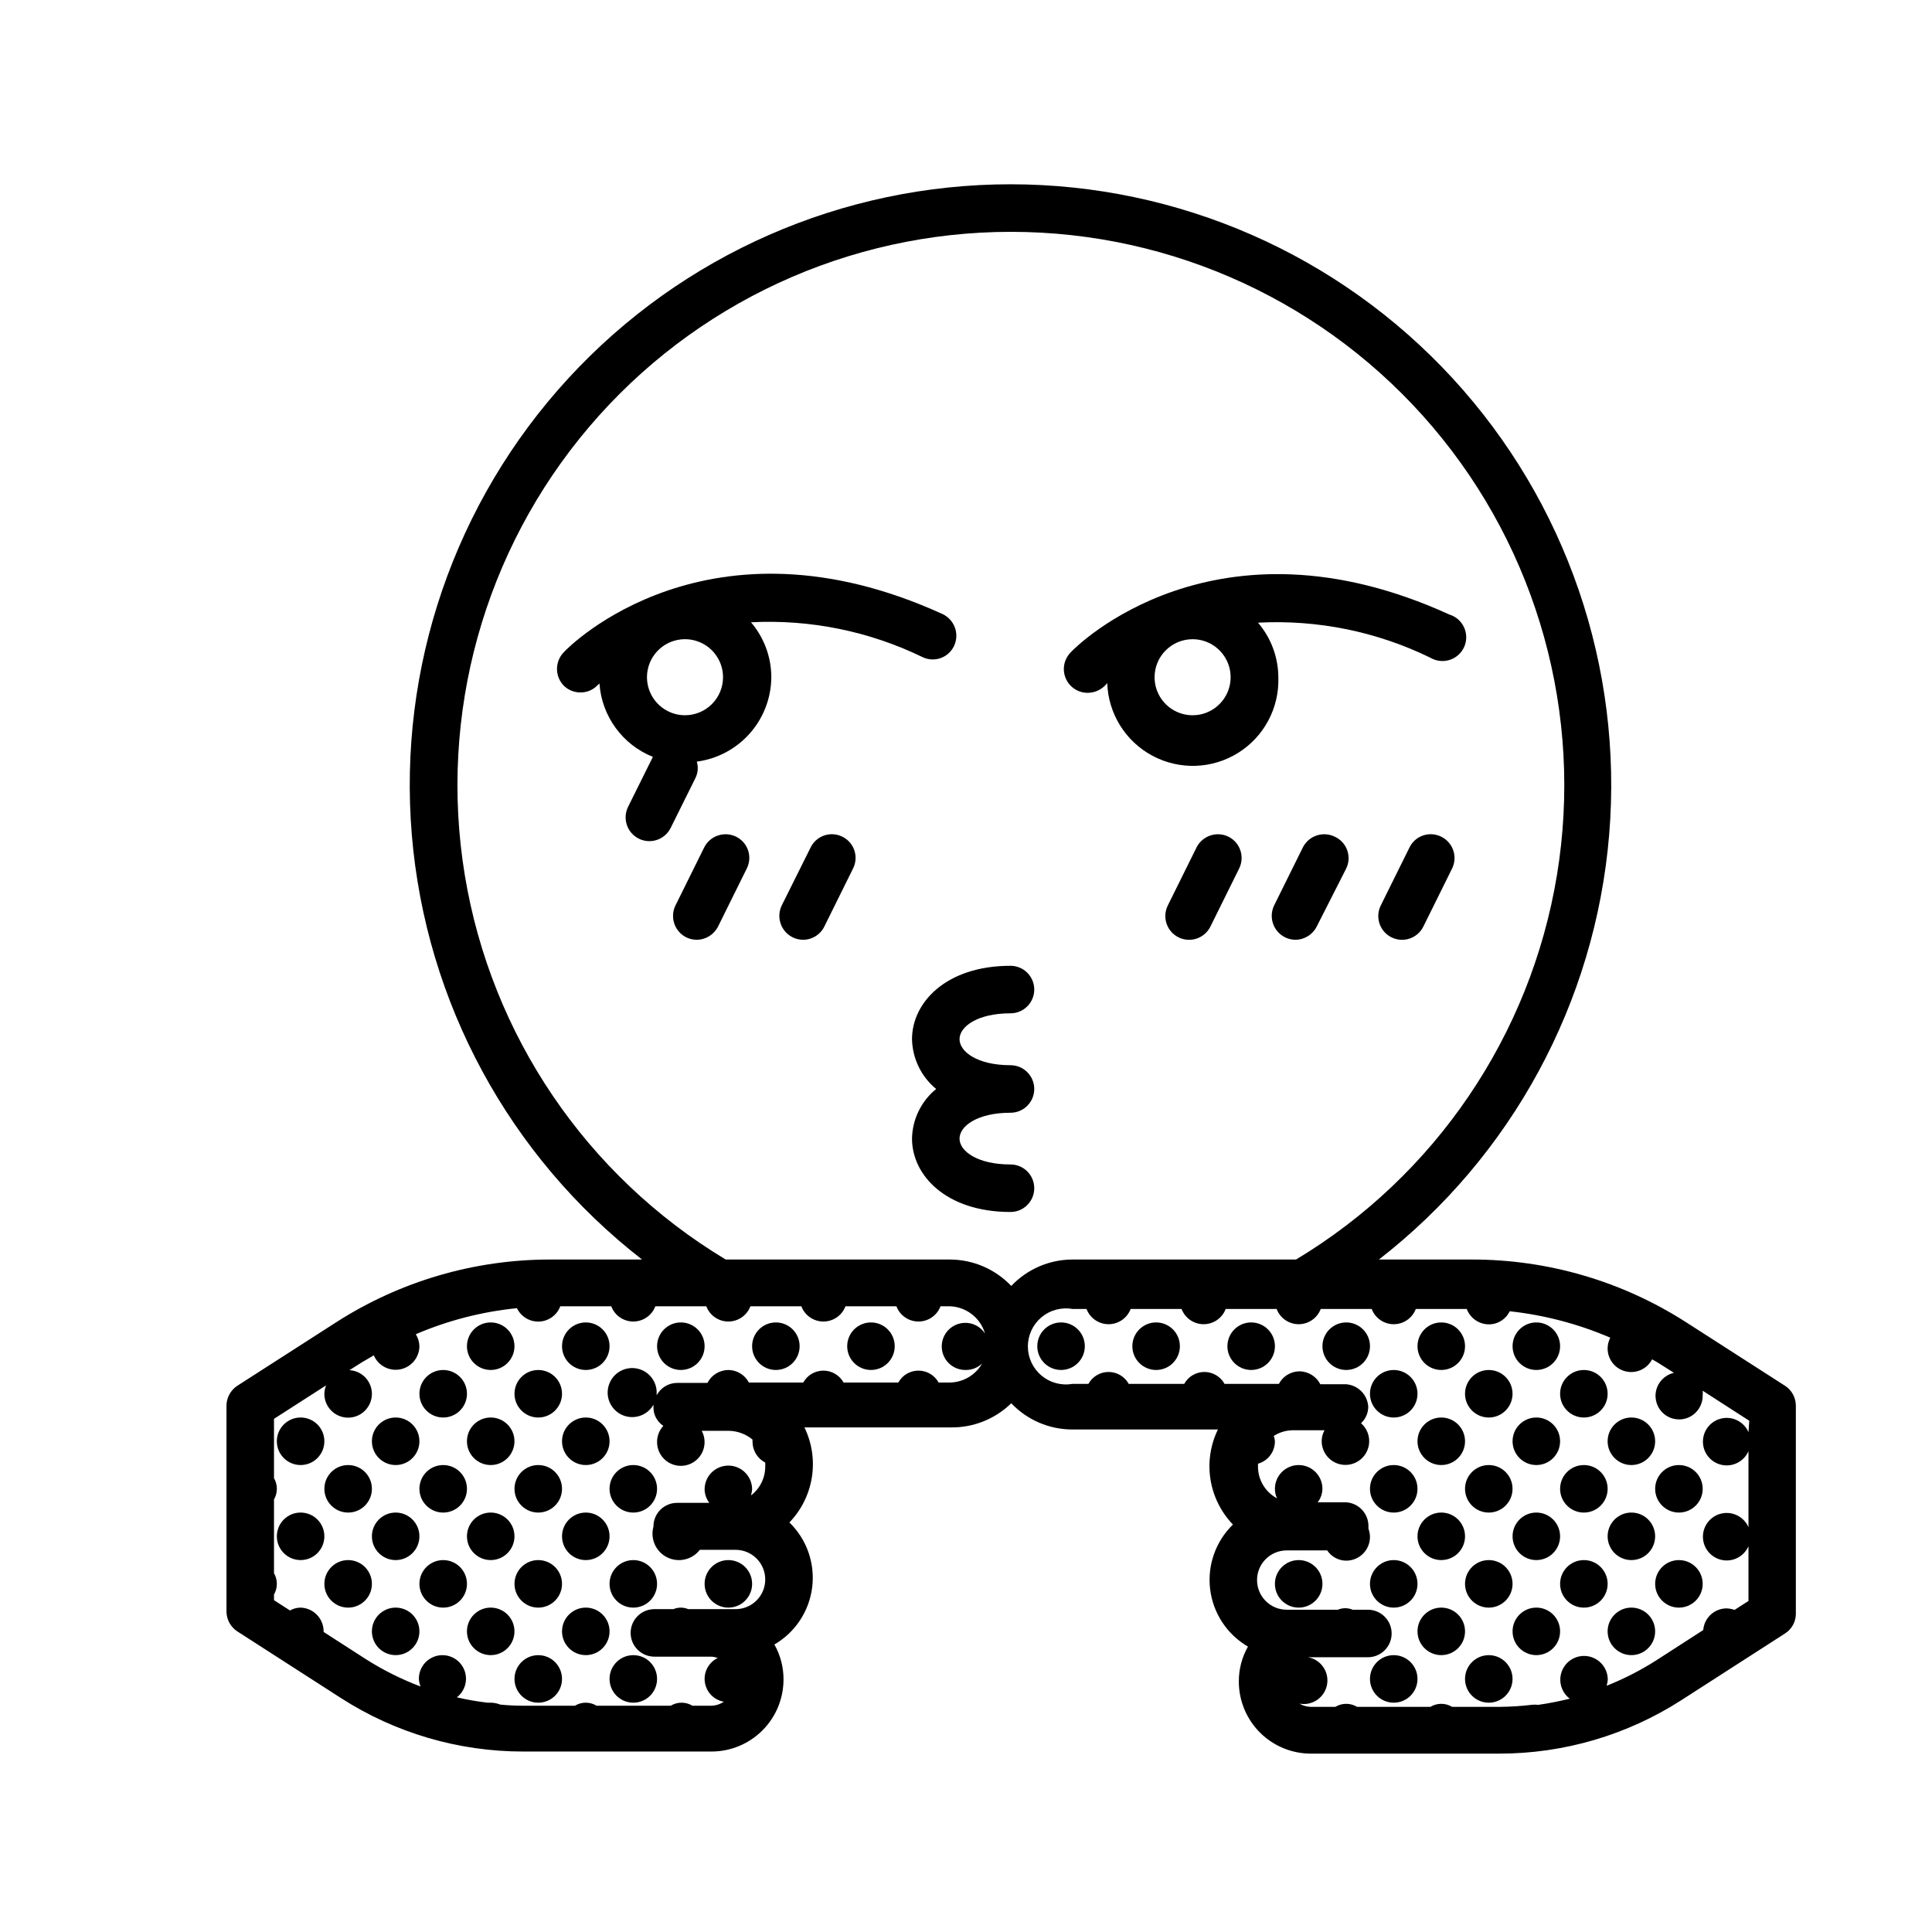
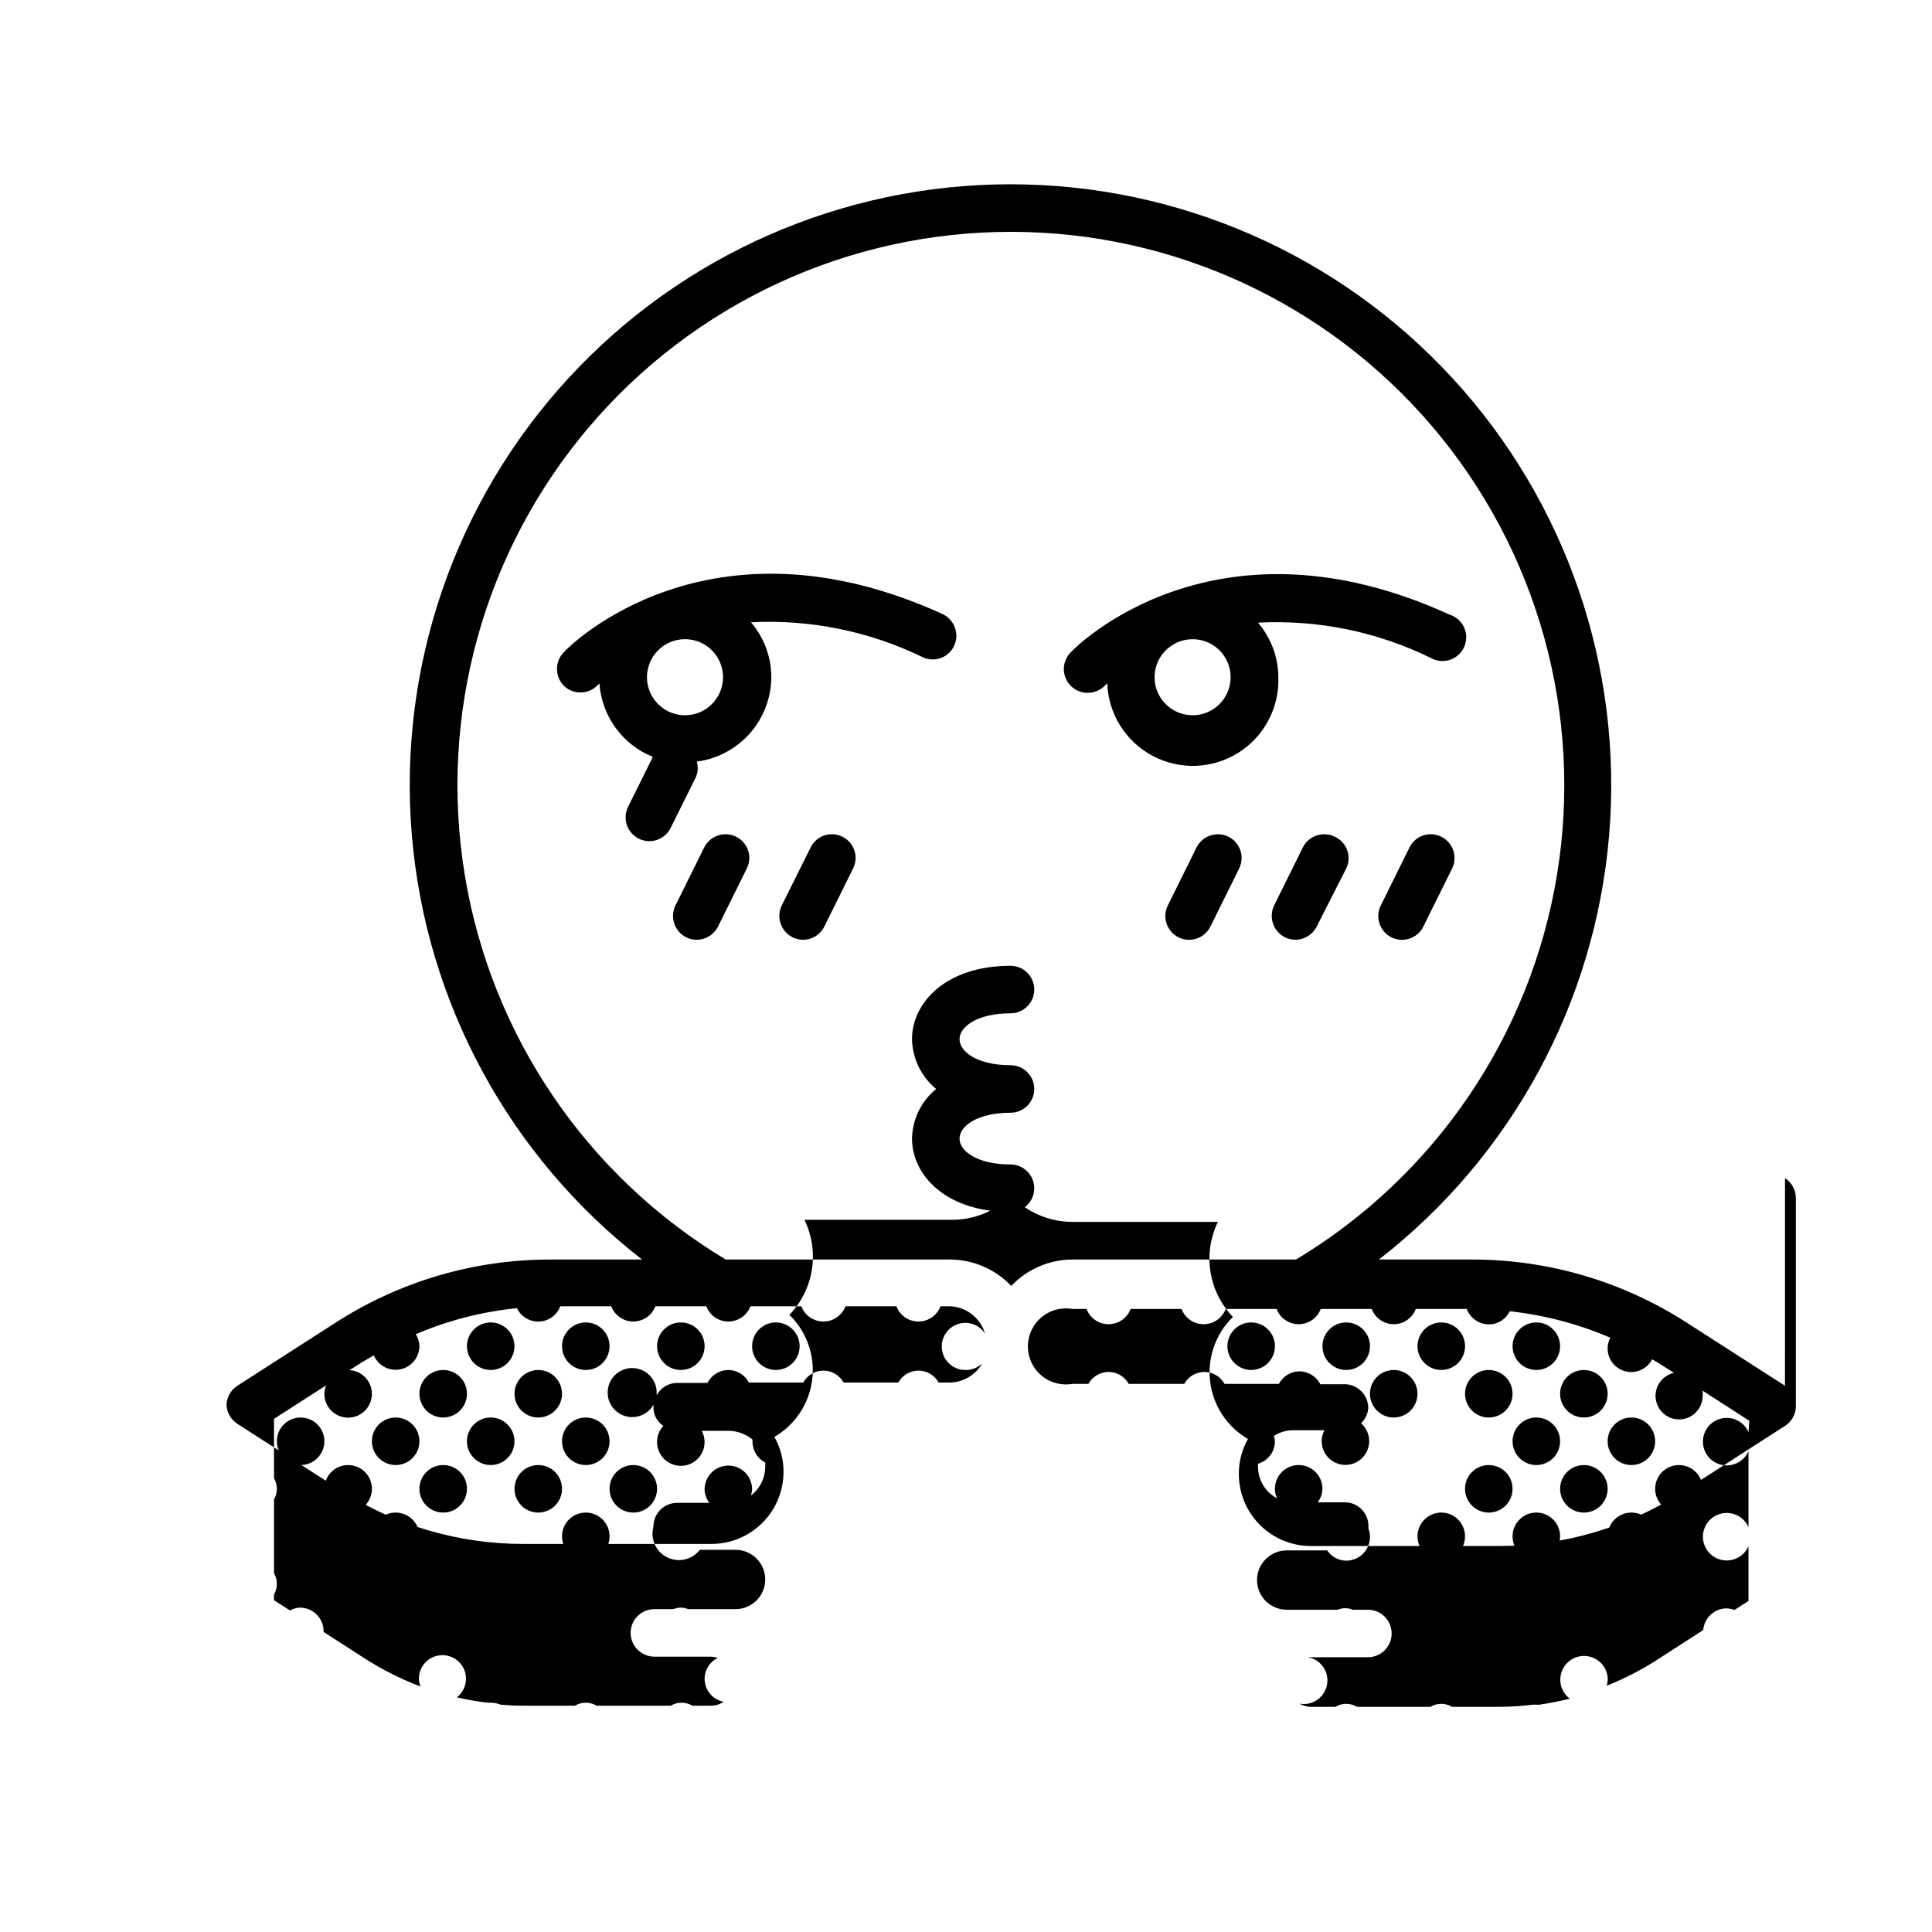
<svg xmlns="http://www.w3.org/2000/svg" fill="#000000" width="800px" height="800px" version="1.1" viewBox="144 144 512 512">
  <g>
    <path d="m436.93 325.59 0.504-0.555h-0.004c0.273 8.102 4.844 15.441 11.992 19.258 7.148 3.816 15.793 3.527 22.672-0.758 6.879-4.281 10.949-11.91 10.68-20.012-0.016-5.324-1.926-10.465-5.391-14.508 15.758-0.832 31.465 2.356 45.645 9.27 1.551 0.93 3.426 1.148 5.148 0.598 1.723-0.547 3.125-1.809 3.856-3.461 0.727-1.652 0.711-3.539-0.047-5.18s-2.188-2.879-3.918-3.394c-62.02-28.312-98.797 8.312-100.36 10.078-1.762 1.816-2.262 4.512-1.273 6.844 0.988 2.328 3.277 3.84 5.809 3.836 1.77-0.004 3.465-0.734 4.688-2.016zm23.125-12.191h-0.004c4.078 0 7.75 2.453 9.312 6.219 1.559 3.766 0.695 8.102-2.188 10.98-2.879 2.883-7.215 3.746-10.98 2.184-3.766-1.559-6.219-5.231-6.219-9.309 0-5.562 4.512-10.074 10.074-10.074z" />
    <path d="m388.56 318.18c1.508 0.699 3.234 0.77 4.797 0.191 1.559-0.574 2.824-1.75 3.516-3.266 1.434-3.156 0.062-6.883-3.074-8.363-62.02-28.312-98.797 8.312-100.36 10.078-2.438 2.473-2.438 6.445 0 8.918 1.184 1.156 2.781 1.789 4.434 1.762 1.672 0.012 3.273-0.66 4.434-1.863l0.555-0.504c0.293 4.246 1.777 8.32 4.281 11.762 2.504 3.438 5.926 6.102 9.875 7.684l-6.551 13.199h0.004c-0.758 1.5-0.883 3.238-0.352 4.828 0.531 1.594 1.676 2.906 3.176 3.652 1.504 0.746 3.242 0.859 4.832 0.316 1.586-0.543 2.894-1.695 3.629-3.203l6.551-13.199h-0.004c0.668-1.348 0.793-2.894 0.355-4.332 5.445-0.719 10.445-3.387 14.078-7.508 3.629-4.121 5.644-9.418 5.672-14.914-0.02-5.32-1.93-10.465-5.391-14.508 15.719-0.809 31.391 2.379 45.543 9.27zm-63.027 15.367c-4.074 0-7.75-2.457-9.309-6.223-1.559-3.762-0.699-8.098 2.184-10.98 2.883-2.879 7.215-3.742 10.98-2.184s6.223 5.234 6.223 9.309c0 2.672-1.062 5.238-2.953 7.125-1.891 1.891-4.453 2.953-7.125 2.953z" />
    <path d="m411.79 412.54c3.477 0 6.297-2.82 6.297-6.297 0-3.477-2.82-6.297-6.297-6.297-17.129 0-26.098 9.773-26.098 19.445 0.105 5.121 2.441 9.941 6.398 13.199-3.965 3.231-6.305 8.039-6.398 13.152 0 9.672 8.969 19.445 26.098 19.445 3.477 0 6.297-2.82 6.297-6.297 0-3.481-2.82-6.297-6.297-6.297-8.766 0-13.504-3.527-13.504-6.852 0-3.324 4.734-6.852 13.504-6.852 3.477 0 6.297-2.82 6.297-6.301 0-3.477-2.82-6.297-6.297-6.297-8.766 0-13.504-3.578-13.504-6.902s4.734-6.852 13.504-6.852z" />
    <path d="m339.09 365.74c-3.121-1.535-6.891-0.277-8.465 2.824l-7.609 15.367v-0.004c-1.535 3.121-0.277 6.891 2.82 8.465 0.879 0.438 1.844 0.66 2.824 0.656 2.394-0.016 4.578-1.383 5.641-3.527l7.609-15.367c0.75-1.488 0.871-3.215 0.344-4.793-0.531-1.582-1.672-2.883-3.164-3.621z" />
    <path d="m367.25 365.74c-1.488-0.746-3.215-0.871-4.793-0.34-1.582 0.527-2.883 1.668-3.621 3.164l-7.656 15.367v-0.004c-1.527 3.133-0.246 6.91 2.871 8.465 0.859 0.43 1.809 0.656 2.769 0.656 2.402 0.008 4.598-1.363 5.644-3.527l7.609-15.367h-0.004c0.75-1.488 0.875-3.215 0.344-4.793-0.527-1.582-1.668-2.883-3.164-3.621z" />
    <path d="m469.57 365.74c-3.117-1.535-6.891-0.277-8.465 2.824l-7.609 15.367 0.004-0.004c-0.758 1.5-0.883 3.238-0.352 4.828 0.531 1.594 1.676 2.906 3.18 3.652 1.5 0.742 3.238 0.859 4.828 0.316 1.586-0.543 2.894-1.695 3.629-3.203l7.609-15.367h-0.004c1.531-3.102 0.273-6.859-2.82-8.414z" />
    <path d="m497.74 365.74c-3.117-1.535-6.891-0.277-8.465 2.824l-7.609 15.367 0.004-0.004c-1.531 3.133-0.246 6.91 2.871 8.465 0.859 0.43 1.809 0.656 2.769 0.656 2.394-0.016 4.578-1.383 5.644-3.527l7.809-15.367c0.734-1.512 0.828-3.258 0.258-4.844-0.566-1.582-1.75-2.871-3.281-3.57z" />
    <path d="m525.95 365.74c-1.488-0.746-3.215-0.871-4.793-0.34-1.582 0.527-2.883 1.668-3.617 3.164l-7.609 15.367v-0.004c-0.754 1.5-0.883 3.238-0.352 4.828 0.531 1.594 1.676 2.906 3.18 3.652 1.504 0.742 3.242 0.859 4.828 0.316 1.59-0.543 2.894-1.695 3.629-3.203l7.609-15.367c1.523-3.117 0.238-6.879-2.875-8.414z" />
    <path d="m381.11 500.76c0 3.477-2.82 6.297-6.297 6.297-3.481 0-6.297-2.82-6.297-6.297 0-3.481 2.816-6.301 6.297-6.301 3.477 0 6.297 2.82 6.297 6.301" />
    <path d="m355.91 500.76c0 3.477-2.82 6.297-6.297 6.297-3.477 0-6.297-2.82-6.297-6.297 0-3.481 2.82-6.301 6.297-6.301 3.477 0 6.297 2.82 6.297 6.301" />
-     <path d="m343.32 563.74c0 3.477-2.82 6.297-6.297 6.297-3.481 0-6.297-2.82-6.297-6.297 0-3.481 2.816-6.301 6.297-6.301 3.477 0 6.297 2.82 6.297 6.301" />
    <path d="m305.54 500.76c0 3.477-2.82 6.297-6.297 6.297-3.481 0-6.301-2.82-6.301-6.297 0-3.481 2.82-6.301 6.301-6.301 3.477 0 6.297 2.82 6.297 6.301" />
    <path d="m305.54 525.95c0 3.481-2.82 6.301-6.297 6.301-3.481 0-6.301-2.82-6.301-6.301 0-3.477 2.82-6.297 6.301-6.297 3.477 0 6.297 2.82 6.297 6.297" />
    <path d="m330.73 500.76c0 3.477-2.82 6.297-6.301 6.297-3.477 0-6.297-2.82-6.297-6.297 0-3.481 2.82-6.301 6.297-6.301 3.481 0 6.301 2.82 6.301 6.301" />
    <path d="m318.13 538.55c0 3.477-2.82 6.297-6.297 6.297-3.477 0-6.297-2.82-6.297-6.297 0-3.481 2.82-6.297 6.297-6.297 3.477 0 6.297 2.816 6.297 6.297" />
    <path d="m305.54 551.14c0 3.481-2.82 6.297-6.297 6.297-3.481 0-6.301-2.816-6.301-6.297 0-3.477 2.82-6.297 6.301-6.297 3.477 0 6.297 2.82 6.297 6.297" />
    <path d="m318.13 563.74c0 3.477-2.82 6.297-6.297 6.297-3.477 0-6.297-2.82-6.297-6.297 0-3.481 2.82-6.301 6.297-6.301 3.477 0 6.297 2.82 6.297 6.301" />
    <path d="m305.54 576.33c0 3.477-2.82 6.297-6.297 6.297-3.481 0-6.301-2.82-6.301-6.297 0-3.477 2.82-6.297 6.301-6.297 3.477 0 6.297 2.82 6.297 6.297" />
    <path d="m318.13 588.93c0 3.481-2.82 6.301-6.297 6.301-3.477 0-6.297-2.82-6.297-6.301 0-3.477 2.82-6.297 6.297-6.297 3.477 0 6.297 2.82 6.297 6.297" />
    <path d="m292.94 513.36c0 3.477-2.816 6.297-6.297 6.297-3.477 0-6.297-2.82-6.297-6.297 0-3.477 2.82-6.297 6.297-6.297 3.481 0 6.297 2.82 6.297 6.297" />
    <path d="m280.34 525.95c0 3.481-2.82 6.301-6.297 6.301-3.481 0-6.297-2.82-6.297-6.301 0-3.477 2.816-6.297 6.297-6.297 3.477 0 6.297 2.82 6.297 6.297" />
    <path d="m292.94 538.55c0 3.477-2.816 6.297-6.297 6.297-3.477 0-6.297-2.82-6.297-6.297 0-3.481 2.82-6.297 6.297-6.297 3.481 0 6.297 2.816 6.297 6.297" />
-     <path d="m280.34 551.14c0 3.481-2.82 6.297-6.297 6.297-3.481 0-6.297-2.816-6.297-6.297 0-3.477 2.816-6.297 6.297-6.297 3.477 0 6.297 2.82 6.297 6.297" />
    <path d="m292.94 563.74c0 3.477-2.816 6.297-6.297 6.297-3.477 0-6.297-2.82-6.297-6.297 0-3.481 2.82-6.301 6.297-6.301 3.481 0 6.297 2.82 6.297 6.301" />
    <path d="m280.34 576.33c0 3.477-2.82 6.297-6.297 6.297-3.481 0-6.297-2.82-6.297-6.297 0-3.477 2.816-6.297 6.297-6.297 3.477 0 6.297 2.82 6.297 6.297" />
    <path d="m292.94 588.93c0 3.481-2.816 6.301-6.297 6.301-3.477 0-6.297-2.82-6.297-6.301 0-3.477 2.82-6.297 6.297-6.297 3.481 0 6.297 2.82 6.297 6.297" />
    <path d="m267.75 513.36c0 3.477-2.82 6.297-6.301 6.297-3.477 0-6.297-2.82-6.297-6.297 0-3.477 2.82-6.297 6.297-6.297 3.481 0 6.301 2.82 6.301 6.297" />
    <path d="m280.34 500.76c0 3.477-2.82 6.297-6.297 6.297-3.481 0-6.297-2.82-6.297-6.297 0-3.481 2.816-6.301 6.297-6.301 3.477 0 6.297 2.82 6.297 6.301" />
    <path d="m267.75 538.55c0 3.477-2.82 6.297-6.301 6.297-3.477 0-6.297-2.82-6.297-6.297 0-3.481 2.82-6.297 6.297-6.297 3.481 0 6.301 2.816 6.301 6.297" />
    <path d="m255.15 551.14c0 3.481-2.82 6.297-6.297 6.297-3.477 0-6.297-2.816-6.297-6.297 0-3.477 2.82-6.297 6.297-6.297 3.477 0 6.297 2.82 6.297 6.297" />
    <path d="m267.75 563.74c0 3.477-2.82 6.297-6.301 6.297-3.477 0-6.297-2.82-6.297-6.297 0-3.481 2.82-6.301 6.297-6.301 3.481 0 6.301 2.82 6.301 6.301" />
    <path d="m255.15 576.33c0 3.477-2.82 6.297-6.297 6.297-3.477 0-6.297-2.82-6.297-6.297 0-3.477 2.82-6.297 6.297-6.297 3.477 0 6.297 2.82 6.297 6.297" />
    <path d="m242.56 538.55c0 3.477-2.82 6.297-6.297 6.297-3.481 0-6.301-2.82-6.301-6.297 0-3.481 2.82-6.297 6.301-6.297 3.477 0 6.297 2.816 6.297 6.297" />
    <path d="m229.96 551.14c0 3.481-2.816 6.297-6.297 6.297-3.477 0-6.297-2.816-6.297-6.297 0-3.477 2.82-6.297 6.297-6.297 3.481 0 6.297 2.82 6.297 6.297" />
    <path d="m255.15 525.95c0 3.481-2.82 6.301-6.297 6.301-3.477 0-6.297-2.82-6.297-6.301 0-3.477 2.82-6.297 6.297-6.297 3.477 0 6.297 2.82 6.297 6.297" />
    <path d="m242.56 563.74c0 3.477-2.82 6.297-6.297 6.297-3.481 0-6.301-2.82-6.301-6.297 0-3.481 2.82-6.301 6.301-6.301 3.477 0 6.297 2.82 6.297 6.301" />
    <path d="m229.96 525.95c0 3.481-2.816 6.301-6.297 6.301-3.477 0-6.297-2.82-6.297-6.301 0-3.477 2.82-6.297 6.297-6.297 3.481 0 6.297 2.82 6.297 6.297" />
-     <path d="m617.04 511.24-26.199-16.828v0.004c-16.922-10.867-36.613-16.641-56.727-16.629h-24.688c35.172-27.309 57.301-68.102 61.012-112.48s-11.332-88.277-41.477-121.05c-30.148-32.773-72.645-51.422-117.17-51.422-44.531 0-87.027 18.648-117.17 51.422-30.148 32.773-45.191 76.676-41.48 121.05 3.715 44.375 25.84 85.168 61.012 112.48h-24.332c-20.113-0.012-39.805 5.762-56.73 16.629l-26.199 16.828v-0.004c-1.707 1.125-2.773 2.996-2.871 5.039v55.016c0.09 2.043 1.16 3.922 2.871 5.039l27.406 17.633h0.004c14.402 9.281 31.18 14.211 48.312 14.207h49.93c5.062 0 9.922-2.012 13.5-5.594 3.582-3.578 5.594-8.438 5.594-13.5 0.02-3.25-0.812-6.445-2.418-9.27 5.531-3.215 9.238-8.836 10.02-15.184 0.781-6.352-1.453-12.699-6.039-17.16 3.164-3.289 5.242-7.465 5.953-11.969 0.711-4.508 0.023-9.121-1.973-13.223h38.594-0.004c6.051 0.137 11.898-2.168 16.223-6.398 4.223 4.449 10.09 6.961 16.223 6.953h38.543c-1.996 4.102-2.688 8.715-1.973 13.219 0.711 4.508 2.789 8.684 5.953 11.973-4.586 4.461-6.82 10.809-6.039 17.16 0.781 6.348 4.488 11.965 10.02 15.184-1.605 2.824-2.441 6.019-2.418 9.27 0 5.062 2.012 9.922 5.59 13.5 3.582 3.582 8.438 5.594 13.504 5.594h49.926c17.137 0.004 33.91-4.926 48.316-14.207l27.406-17.633c1.734-1.102 2.809-2.988 2.871-5.039v-55.316c0.004-2.137-1.078-4.129-2.871-5.293zm-217.04-4.18c1.59-0.008 3.121-0.621 4.281-1.715-1.762 3.055-4.992 4.965-8.516 5.039h-3.023c-1.07-1.945-3.117-3.156-5.34-3.156s-4.269 1.211-5.34 3.156h-14.508c-1.074-1.945-3.121-3.156-5.344-3.156-2.219 0-4.266 1.211-5.34 3.156h-14.406c-1.062-2.027-3.152-3.305-5.441-3.324-2.34 0.023-4.477 1.344-5.543 3.426h-8.113c-2.242 0.035-4.289 1.289-5.34 3.273v-0.504c0.105-3.281-2.254-6.125-5.496-6.629-3.246-0.504-6.356 1.492-7.25 4.652-0.895 3.156 0.707 6.488 3.731 7.762 3.027 1.273 6.527 0.086 8.16-2.762v0.555c-0.055 2.019 0.934 3.926 2.621 5.039-1.055 1.137-1.648 2.629-1.664 4.18-0.035 1.953 0.836 3.812 2.359 5.031 1.523 1.223 3.523 1.668 5.422 1.207 1.898-0.461 3.473-1.773 4.269-3.559 0.793-1.781 0.715-3.832-0.211-5.551h7.203c2.285 0.043 4.488 0.859 6.25 2.316v0.605c0.02 2.316 1.32 4.43 3.375 5.492 0.023 0.367 0.023 0.738 0 1.109-0.012 2.984-1.406 5.793-3.777 7.606 0.148-0.527 0.25-1.066 0.301-1.609 0-3.481-2.82-6.301-6.297-6.301-3.481 0-6.297 2.82-6.297 6.301 0.023 1.293 0.465 2.547 1.258 3.574h-8.516c-1.672-0.012-3.281 0.645-4.469 1.832-1.184 1.184-1.84 2.793-1.828 4.465-0.891 3.227 0.625 6.637 3.617 8.133 2.996 1.496 6.629 0.664 8.676-1.984h9.473c4.34 0 7.859 3.519 7.859 7.859s-3.519 7.859-7.859 7.859h-12.547c-1.254-0.531-2.672-0.531-3.93 0h-5.039 0.004c-3.481 0-6.301 2.82-6.301 6.297 0 3.481 2.82 6.297 6.301 6.297h15.113c0.566 0.035 1.129 0.156 1.66 0.355-2.398 1.16-3.777 3.738-3.41 6.379 0.367 2.641 2.398 4.746 5.023 5.207-0.965 0.664-2.102 1.031-3.273 1.059h-5.039c-1.766-1.07-3.977-1.07-5.742 0h-19.648c-1.766-1.07-3.981-1.07-5.746 0h-13.754c-2.016 0-4.031-0.102-6.047-0.301l0.004-0.004c-0.801-0.32-1.656-0.492-2.519-0.5h-0.855c-2.731-0.32-5.438-0.793-8.113-1.414 1.695-1.316 2.598-3.41 2.387-5.547-0.211-2.137-1.504-4.016-3.422-4.977-1.922-0.957-4.199-0.867-6.035 0.25-1.836 1.113-2.969 3.09-3.004 5.238 0.016 0.742 0.172 1.477 0.453 2.164-5.074-1.918-9.934-4.348-14.512-7.254l-11.184-7.203v-0.301-0.004c-0.078-3.34-2.754-6.039-6.098-6.144-0.988 0.012-1.957 0.27-2.82 0.754l-4.231-2.719v-1.512c1.008-1.746 1.008-3.898 0-5.644v-19.547c1.008-1.746 1.008-3.898 0-5.641v-15.719l13.805-8.867c-0.281 0.703-0.438 1.457-0.457 2.215-0.016 2.519 1.473 4.805 3.781 5.812 2.309 1.008 4.996 0.543 6.828-1.184 1.836-1.723 2.469-4.375 1.609-6.742-0.863-2.367-3.051-3.992-5.566-4.133l3.273-2.066 3.176-1.863c1.168 2.742 4.102 4.293 7.027 3.707 2.926-0.586 5.039-3.144 5.062-6.125-0.031-1.125-0.363-2.223-0.957-3.176 8.527-3.656 17.57-5.984 26.805-6.902 1.078 2.262 3.406 3.656 5.91 3.547 2.5-0.109 4.695-1.703 5.574-4.051h13.504c0.918 2.434 3.246 4.039 5.844 4.039 2.598 0 4.926-1.605 5.844-4.039h13.504c0.918 2.434 3.242 4.039 5.844 4.039 2.598 0 4.926-1.605 5.844-4.039h13.504-0.004c0.918 2.434 3.246 4.039 5.844 4.039 2.602 0 4.93-1.605 5.848-4.039h13.504-0.004c0.918 2.434 3.246 4.039 5.844 4.039s4.926-1.605 5.844-4.039h2.519c4.316 0.168 8.043 3.066 9.27 7.207-1.215-1.855-3.32-2.926-5.535-2.812s-4.203 1.387-5.227 3.352c-1.023 1.969-0.93 4.328 0.246 6.207 1.18 1.879 3.262 2.992 5.481 2.926zm-4.231-29.27-59.453-0.004c-36.891-22.18-62.176-59.453-69.148-101.93-6.977-42.48 5.066-85.879 32.934-118.69 27.863-32.812 68.738-51.727 111.79-51.727 43.051 0 83.926 18.914 111.79 51.727 27.867 32.812 39.906 76.211 32.934 118.69-6.973 42.477-32.258 79.75-69.148 101.93h-59.25c-6.137 0.012-12.004 2.543-16.223 7.004-4.227-4.445-10.086-6.977-16.223-7.004zm211.6 45.746-0.004-0.004c-1.195-2.731-4.141-4.254-7.059-3.644-2.918 0.609-5.012 3.184-5.012 6.164 0 2.984 2.094 5.555 5.012 6.164 2.918 0.609 5.863-0.91 7.059-3.644v20.152c-1.195-2.734-4.141-4.254-7.059-3.644-2.918 0.609-5.012 3.184-5.012 6.164 0 2.981 2.094 5.555 5.012 6.164 2.918 0.609 5.863-0.91 7.059-3.644v14.508l-3.68 2.367v0.004c-0.68-0.238-1.395-0.371-2.113-0.406-3.246 0.016-5.938 2.512-6.199 5.746l-12.496 8.062 0.004-0.004c-4.148 2.641-8.535 4.883-13.102 6.703 0.148-0.527 0.25-1.066 0.305-1.613 0-2.184-1.133-4.211-2.988-5.356-1.855-1.148-4.176-1.254-6.129-0.277-1.949 0.977-3.258 2.894-3.453 5.066-0.195 2.176 0.746 4.293 2.492 5.606-2.672 0.656-5.441 1.211-8.211 1.613h-0.402v-0.004c-0.438-0.047-0.875-0.047-1.312 0-2.824 0.34-5.668 0.523-8.512 0.555h-12.746c-1.766-1.07-3.981-1.07-5.746 0h-19.445c-1.766-1.07-3.981-1.07-5.742 0h-6.5c-1.066-0.02-2.106-0.316-3.023-0.855 3.394 0.641 6.664-1.594 7.305-4.988s-1.594-6.664-4.988-7.305c0.234-0.023 0.473-0.023 0.707 0h15.113c3.477 0 6.297-2.82 6.297-6.297 0-3.481-2.82-6.297-6.297-6.297h-4.031c-1.254-0.535-2.672-0.535-3.93 0h-13.551c-4.34 0-7.859-3.519-7.859-7.859 0-4.344 3.519-7.859 7.859-7.859h10.73c1.121 1.688 3.012 2.707 5.039 2.719 1.695 0 3.32-0.684 4.508-1.898 1.184-1.211 1.828-2.856 1.789-4.551-0.027-0.688-0.164-1.367-0.402-2.016v-0.707 0.004c0.004-3.328-2.574-6.086-5.894-6.297h-7.559c0.793-1.027 1.234-2.281 1.258-3.578 0-3.481-2.816-6.297-6.297-6.297-3.477 0-6.297 2.816-6.297 6.297 0 0.871 0.188 1.73 0.555 2.519-3.137-1.676-5.082-4.961-5.039-8.516v-0.656c2.664-0.746 4.496-3.18 4.484-5.945-0.023-0.48-0.125-0.957-0.301-1.41 1.5-0.973 3.25-1.496 5.035-1.512h8.414c-0.484 0.863-0.742 1.832-0.754 2.824-0.023 2.148 1.051 4.16 2.848 5.336s4.07 1.355 6.031 0.473c1.957-0.879 3.332-2.695 3.648-4.82 0.312-2.129-0.477-4.266-2.098-5.676 1.203-1.121 1.898-2.688 1.914-4.332-0.168-3.184-2.668-5.746-5.844-5.996h-6.852c-1.07-2.082-3.203-3.402-5.543-3.426-2.289 0.02-4.383 1.297-5.441 3.324h-14.41c-1.07-1.945-3.117-3.156-5.34-3.156-2.223 0-4.269 1.211-5.34 3.156h-14.711c-1.07-1.945-3.117-3.156-5.34-3.156s-4.269 1.211-5.34 3.156h-4.234c-2.93 0.516-5.941-0.293-8.219-2.207-2.277-1.914-3.594-4.738-3.594-7.715s1.316-5.801 3.594-7.719c2.277-1.914 5.289-2.723 8.219-2.207h3.731c0.918 2.43 3.246 4.039 5.844 4.039s4.926-1.609 5.844-4.039h13.504-0.004c0.918 2.43 3.246 4.039 5.848 4.039 2.598 0 4.926-1.609 5.844-4.039h13.504-0.004c0.918 2.43 3.246 4.039 5.844 4.039 2.602 0 4.926-1.609 5.844-4.039h13.504c0.918 2.43 3.246 4.039 5.844 4.039 2.598 0 4.926-1.609 5.844-4.039h13.504c0.914 2.438 3.238 4.059 5.844 4.078 2.363 0.016 4.523-1.34 5.543-3.473 9.18 1 18.16 3.359 26.648 7-0.438 0.859-0.68 1.809-0.703 2.773-0.043 2.894 1.91 5.438 4.719 6.144 2.809 0.711 5.734-0.605 7.07-3.172 0.707 0.402 1.461 0.805 2.215 1.309l3.578 2.266c-2.348 0.527-4.188 2.352-4.727 4.699-0.539 2.344 0.316 4.793 2.199 6.289 1.887 1.5 4.461 1.781 6.625 0.727 2.164-1.055 3.531-3.262 3.512-5.668 0.047-0.434 0.047-0.875 0-1.309l12.344 7.961z" />
+     <path d="m617.04 511.24-26.199-16.828v0.004c-16.922-10.867-36.613-16.641-56.727-16.629h-24.688c35.172-27.309 57.301-68.102 61.012-112.48s-11.332-88.277-41.477-121.05c-30.148-32.773-72.645-51.422-117.17-51.422-44.531 0-87.027 18.648-117.17 51.422-30.148 32.773-45.191 76.676-41.48 121.05 3.715 44.375 25.84 85.168 61.012 112.48h-24.332c-20.113-0.012-39.805 5.762-56.73 16.629l-26.199 16.828v-0.004c-1.707 1.125-2.773 2.996-2.871 5.039c0.09 2.043 1.16 3.922 2.871 5.039l27.406 17.633h0.004c14.402 9.281 31.18 14.211 48.312 14.207h49.93c5.062 0 9.922-2.012 13.5-5.594 3.582-3.578 5.594-8.438 5.594-13.5 0.02-3.25-0.812-6.445-2.418-9.27 5.531-3.215 9.238-8.836 10.02-15.184 0.781-6.352-1.453-12.699-6.039-17.16 3.164-3.289 5.242-7.465 5.953-11.969 0.711-4.508 0.023-9.121-1.973-13.223h38.594-0.004c6.051 0.137 11.898-2.168 16.223-6.398 4.223 4.449 10.09 6.961 16.223 6.953h38.543c-1.996 4.102-2.688 8.715-1.973 13.219 0.711 4.508 2.789 8.684 5.953 11.973-4.586 4.461-6.82 10.809-6.039 17.16 0.781 6.348 4.488 11.965 10.02 15.184-1.605 2.824-2.441 6.019-2.418 9.27 0 5.062 2.012 9.922 5.59 13.5 3.582 3.582 8.438 5.594 13.504 5.594h49.926c17.137 0.004 33.91-4.926 48.316-14.207l27.406-17.633c1.734-1.102 2.809-2.988 2.871-5.039v-55.316c0.004-2.137-1.078-4.129-2.871-5.293zm-217.04-4.18c1.59-0.008 3.121-0.621 4.281-1.715-1.762 3.055-4.992 4.965-8.516 5.039h-3.023c-1.07-1.945-3.117-3.156-5.34-3.156s-4.269 1.211-5.34 3.156h-14.508c-1.074-1.945-3.121-3.156-5.344-3.156-2.219 0-4.266 1.211-5.34 3.156h-14.406c-1.062-2.027-3.152-3.305-5.441-3.324-2.34 0.023-4.477 1.344-5.543 3.426h-8.113c-2.242 0.035-4.289 1.289-5.34 3.273v-0.504c0.105-3.281-2.254-6.125-5.496-6.629-3.246-0.504-6.356 1.492-7.25 4.652-0.895 3.156 0.707 6.488 3.731 7.762 3.027 1.273 6.527 0.086 8.16-2.762v0.555c-0.055 2.019 0.934 3.926 2.621 5.039-1.055 1.137-1.648 2.629-1.664 4.18-0.035 1.953 0.836 3.812 2.359 5.031 1.523 1.223 3.523 1.668 5.422 1.207 1.898-0.461 3.473-1.773 4.269-3.559 0.793-1.781 0.715-3.832-0.211-5.551h7.203c2.285 0.043 4.488 0.859 6.25 2.316v0.605c0.02 2.316 1.32 4.43 3.375 5.492 0.023 0.367 0.023 0.738 0 1.109-0.012 2.984-1.406 5.793-3.777 7.606 0.148-0.527 0.25-1.066 0.301-1.609 0-3.481-2.82-6.301-6.297-6.301-3.481 0-6.297 2.82-6.297 6.301 0.023 1.293 0.465 2.547 1.258 3.574h-8.516c-1.672-0.012-3.281 0.645-4.469 1.832-1.184 1.184-1.84 2.793-1.828 4.465-0.891 3.227 0.625 6.637 3.617 8.133 2.996 1.496 6.629 0.664 8.676-1.984h9.473c4.34 0 7.859 3.519 7.859 7.859s-3.519 7.859-7.859 7.859h-12.547c-1.254-0.531-2.672-0.531-3.93 0h-5.039 0.004c-3.481 0-6.301 2.82-6.301 6.297 0 3.481 2.82 6.297 6.301 6.297h15.113c0.566 0.035 1.129 0.156 1.66 0.355-2.398 1.16-3.777 3.738-3.41 6.379 0.367 2.641 2.398 4.746 5.023 5.207-0.965 0.664-2.102 1.031-3.273 1.059h-5.039c-1.766-1.07-3.977-1.07-5.742 0h-19.648c-1.766-1.07-3.981-1.07-5.746 0h-13.754c-2.016 0-4.031-0.102-6.047-0.301l0.004-0.004c-0.801-0.32-1.656-0.492-2.519-0.5h-0.855c-2.731-0.32-5.438-0.793-8.113-1.414 1.695-1.316 2.598-3.41 2.387-5.547-0.211-2.137-1.504-4.016-3.422-4.977-1.922-0.957-4.199-0.867-6.035 0.25-1.836 1.113-2.969 3.09-3.004 5.238 0.016 0.742 0.172 1.477 0.453 2.164-5.074-1.918-9.934-4.348-14.512-7.254l-11.184-7.203v-0.301-0.004c-0.078-3.34-2.754-6.039-6.098-6.144-0.988 0.012-1.957 0.27-2.82 0.754l-4.231-2.719v-1.512c1.008-1.746 1.008-3.898 0-5.644v-19.547c1.008-1.746 1.008-3.898 0-5.641v-15.719l13.805-8.867c-0.281 0.703-0.438 1.457-0.457 2.215-0.016 2.519 1.473 4.805 3.781 5.812 2.309 1.008 4.996 0.543 6.828-1.184 1.836-1.723 2.469-4.375 1.609-6.742-0.863-2.367-3.051-3.992-5.566-4.133l3.273-2.066 3.176-1.863c1.168 2.742 4.102 4.293 7.027 3.707 2.926-0.586 5.039-3.144 5.062-6.125-0.031-1.125-0.363-2.223-0.957-3.176 8.527-3.656 17.57-5.984 26.805-6.902 1.078 2.262 3.406 3.656 5.91 3.547 2.5-0.109 4.695-1.703 5.574-4.051h13.504c0.918 2.434 3.246 4.039 5.844 4.039 2.598 0 4.926-1.605 5.844-4.039h13.504c0.918 2.434 3.242 4.039 5.844 4.039 2.598 0 4.926-1.605 5.844-4.039h13.504-0.004c0.918 2.434 3.246 4.039 5.844 4.039 2.602 0 4.93-1.605 5.848-4.039h13.504-0.004c0.918 2.434 3.246 4.039 5.844 4.039s4.926-1.605 5.844-4.039h2.519c4.316 0.168 8.043 3.066 9.27 7.207-1.215-1.855-3.32-2.926-5.535-2.812s-4.203 1.387-5.227 3.352c-1.023 1.969-0.93 4.328 0.246 6.207 1.18 1.879 3.262 2.992 5.481 2.926zm-4.231-29.27-59.453-0.004c-36.891-22.18-62.176-59.453-69.148-101.93-6.977-42.48 5.066-85.879 32.934-118.69 27.863-32.812 68.738-51.727 111.79-51.727 43.051 0 83.926 18.914 111.79 51.727 27.867 32.812 39.906 76.211 32.934 118.69-6.973 42.477-32.258 79.75-69.148 101.93h-59.25c-6.137 0.012-12.004 2.543-16.223 7.004-4.227-4.445-10.086-6.977-16.223-7.004zm211.6 45.746-0.004-0.004c-1.195-2.731-4.141-4.254-7.059-3.644-2.918 0.609-5.012 3.184-5.012 6.164 0 2.984 2.094 5.555 5.012 6.164 2.918 0.609 5.863-0.91 7.059-3.644v20.152c-1.195-2.734-4.141-4.254-7.059-3.644-2.918 0.609-5.012 3.184-5.012 6.164 0 2.981 2.094 5.555 5.012 6.164 2.918 0.609 5.863-0.91 7.059-3.644v14.508l-3.68 2.367v0.004c-0.68-0.238-1.395-0.371-2.113-0.406-3.246 0.016-5.938 2.512-6.199 5.746l-12.496 8.062 0.004-0.004c-4.148 2.641-8.535 4.883-13.102 6.703 0.148-0.527 0.25-1.066 0.305-1.613 0-2.184-1.133-4.211-2.988-5.356-1.855-1.148-4.176-1.254-6.129-0.277-1.949 0.977-3.258 2.894-3.453 5.066-0.195 2.176 0.746 4.293 2.492 5.606-2.672 0.656-5.441 1.211-8.211 1.613h-0.402v-0.004c-0.438-0.047-0.875-0.047-1.312 0-2.824 0.34-5.668 0.523-8.512 0.555h-12.746c-1.766-1.07-3.981-1.07-5.746 0h-19.445c-1.766-1.07-3.981-1.07-5.742 0h-6.5c-1.066-0.02-2.106-0.316-3.023-0.855 3.394 0.641 6.664-1.594 7.305-4.988s-1.594-6.664-4.988-7.305c0.234-0.023 0.473-0.023 0.707 0h15.113c3.477 0 6.297-2.82 6.297-6.297 0-3.481-2.82-6.297-6.297-6.297h-4.031c-1.254-0.535-2.672-0.535-3.93 0h-13.551c-4.34 0-7.859-3.519-7.859-7.859 0-4.344 3.519-7.859 7.859-7.859h10.73c1.121 1.688 3.012 2.707 5.039 2.719 1.695 0 3.32-0.684 4.508-1.898 1.184-1.211 1.828-2.856 1.789-4.551-0.027-0.688-0.164-1.367-0.402-2.016v-0.707 0.004c0.004-3.328-2.574-6.086-5.894-6.297h-7.559c0.793-1.027 1.234-2.281 1.258-3.578 0-3.481-2.816-6.297-6.297-6.297-3.477 0-6.297 2.816-6.297 6.297 0 0.871 0.188 1.73 0.555 2.519-3.137-1.676-5.082-4.961-5.039-8.516v-0.656c2.664-0.746 4.496-3.18 4.484-5.945-0.023-0.48-0.125-0.957-0.301-1.41 1.5-0.973 3.25-1.496 5.035-1.512h8.414c-0.484 0.863-0.742 1.832-0.754 2.824-0.023 2.148 1.051 4.16 2.848 5.336s4.07 1.355 6.031 0.473c1.957-0.879 3.332-2.695 3.648-4.82 0.312-2.129-0.477-4.266-2.098-5.676 1.203-1.121 1.898-2.688 1.914-4.332-0.168-3.184-2.668-5.746-5.844-5.996h-6.852c-1.07-2.082-3.203-3.402-5.543-3.426-2.289 0.02-4.383 1.297-5.441 3.324h-14.41c-1.07-1.945-3.117-3.156-5.34-3.156-2.223 0-4.269 1.211-5.34 3.156h-14.711c-1.07-1.945-3.117-3.156-5.34-3.156s-4.269 1.211-5.34 3.156h-4.234c-2.93 0.516-5.941-0.293-8.219-2.207-2.277-1.914-3.594-4.738-3.594-7.715s1.316-5.801 3.594-7.719c2.277-1.914 5.289-2.723 8.219-2.207h3.731c0.918 2.43 3.246 4.039 5.844 4.039s4.926-1.609 5.844-4.039h13.504-0.004c0.918 2.43 3.246 4.039 5.848 4.039 2.598 0 4.926-1.609 5.844-4.039h13.504-0.004c0.918 2.43 3.246 4.039 5.844 4.039 2.602 0 4.926-1.609 5.844-4.039h13.504c0.918 2.43 3.246 4.039 5.844 4.039 2.598 0 4.926-1.609 5.844-4.039h13.504c0.914 2.438 3.238 4.059 5.844 4.078 2.363 0.016 4.523-1.34 5.543-3.473 9.18 1 18.16 3.359 26.648 7-0.438 0.859-0.68 1.809-0.703 2.773-0.043 2.894 1.91 5.438 4.719 6.144 2.809 0.711 5.734-0.605 7.07-3.172 0.707 0.402 1.461 0.805 2.215 1.309l3.578 2.266c-2.348 0.527-4.188 2.352-4.727 4.699-0.539 2.344 0.316 4.793 2.199 6.289 1.887 1.5 4.461 1.781 6.625 0.727 2.164-1.055 3.531-3.262 3.512-5.668 0.047-0.434 0.047-0.875 0-1.309l12.344 7.961z" />
    <path d="m595.23 538.55c0 3.477-2.82 6.297-6.301 6.297-3.477 0-6.297-2.82-6.297-6.297 0-3.481 2.82-6.297 6.297-6.297 3.481 0 6.301 2.816 6.301 6.297" />
    <path d="m582.63 551.14c0 3.481-2.82 6.297-6.297 6.297-3.477 0-6.297-2.816-6.297-6.297 0-3.477 2.82-6.297 6.297-6.297 3.477 0 6.297 2.82 6.297 6.297" />
    <path d="m595.23 563.74c0 3.477-2.82 6.297-6.301 6.297-3.477 0-6.297-2.82-6.297-6.297 0-3.481 2.82-6.301 6.297-6.301 3.481 0 6.301 2.82 6.301 6.301" />
    <path d="m582.63 576.33c0 3.477-2.82 6.297-6.297 6.297-3.477 0-6.297-2.82-6.297-6.297 0-3.477 2.82-6.297 6.297-6.297 3.477 0 6.297 2.82 6.297 6.297" />
    <path d="m570.04 513.36c0 3.477-2.82 6.297-6.297 6.297-3.481 0-6.301-2.82-6.301-6.297 0-3.477 2.82-6.297 6.301-6.297 3.477 0 6.297 2.82 6.297 6.297" />
    <path d="m570.04 538.55c0 3.477-2.82 6.297-6.297 6.297-3.481 0-6.301-2.82-6.301-6.297 0-3.481 2.82-6.297 6.301-6.297 3.477 0 6.297 2.816 6.297 6.297" />
    <path d="m557.44 551.14c0 3.481-2.816 6.297-6.297 6.297-3.477 0-6.297-2.816-6.297-6.297 0-3.477 2.82-6.297 6.297-6.297 3.481 0 6.297 2.82 6.297 6.297" />
    <path d="m582.63 525.95c0 3.481-2.82 6.301-6.297 6.301-3.477 0-6.297-2.82-6.297-6.301 0-3.477 2.82-6.297 6.297-6.297 3.477 0 6.297 2.82 6.297 6.297" />
    <path d="m570.04 563.74c0 3.477-2.82 6.297-6.297 6.297-3.481 0-6.301-2.82-6.301-6.297 0-3.481 2.82-6.301 6.301-6.301 3.477 0 6.297 2.82 6.297 6.301" />
    <path d="m557.44 576.33c0 3.477-2.816 6.297-6.297 6.297-3.477 0-6.297-2.82-6.297-6.297 0-3.477 2.82-6.297 6.297-6.297 3.481 0 6.297 2.82 6.297 6.297" />
    <path d="m544.84 513.36c0 3.477-2.82 6.297-6.297 6.297-3.481 0-6.297-2.82-6.297-6.297 0-3.477 2.816-6.297 6.297-6.297 3.477 0 6.297 2.82 6.297 6.297" />
    <path d="m557.44 500.76c0 3.477-2.816 6.297-6.297 6.297-3.477 0-6.297-2.82-6.297-6.297 0-3.481 2.82-6.301 6.297-6.301 3.481 0 6.297 2.82 6.297 6.301" />
    <path d="m544.84 538.55c0 3.477-2.82 6.297-6.297 6.297-3.481 0-6.297-2.82-6.297-6.297 0-3.481 2.816-6.297 6.297-6.297 3.477 0 6.297 2.816 6.297 6.297" />
    <path d="m557.44 525.95c0 3.481-2.816 6.301-6.297 6.301-3.477 0-6.297-2.82-6.297-6.301 0-3.477 2.82-6.297 6.297-6.297 3.481 0 6.297 2.82 6.297 6.297" />
    <path d="m544.84 563.74c0 3.477-2.82 6.297-6.297 6.297-3.481 0-6.297-2.82-6.297-6.297 0-3.481 2.816-6.301 6.297-6.301 3.477 0 6.297 2.82 6.297 6.301" />
    <path d="m532.25 576.33c0 3.477-2.82 6.297-6.301 6.297-3.477 0-6.297-2.82-6.297-6.297 0-3.477 2.82-6.297 6.297-6.297 3.481 0 6.301 2.82 6.301 6.297" />
    <path d="m544.84 588.93c0 3.481-2.82 6.301-6.297 6.301-3.481 0-6.297-2.82-6.297-6.301 0-3.477 2.816-6.297 6.297-6.297 3.477 0 6.297 2.82 6.297 6.297" />
    <path d="m519.65 513.36c0 3.477-2.82 6.297-6.297 6.297-3.477 0-6.297-2.82-6.297-6.297 0-3.477 2.82-6.297 6.297-6.297 3.477 0 6.297 2.82 6.297 6.297" />
    <path d="m532.25 500.76c0 3.477-2.82 6.297-6.301 6.297-3.477 0-6.297-2.82-6.297-6.297 0-3.481 2.82-6.301 6.297-6.301 3.481 0 6.301 2.82 6.301 6.301" />
-     <path d="m519.65 538.55c0 3.477-2.82 6.297-6.297 6.297-3.477 0-6.297-2.82-6.297-6.297 0-3.481 2.82-6.297 6.297-6.297 3.477 0 6.297 2.816 6.297 6.297" />
-     <path d="m532.25 525.95c0 3.481-2.82 6.301-6.301 6.301-3.477 0-6.297-2.82-6.297-6.301 0-3.477 2.82-6.297 6.297-6.297 3.481 0 6.301 2.82 6.301 6.297" />
    <path d="m519.65 563.74c0 3.477-2.82 6.297-6.297 6.297-3.477 0-6.297-2.82-6.297-6.297 0-3.481 2.82-6.301 6.297-6.301 3.477 0 6.297 2.82 6.297 6.301" />
    <path d="m532.25 551.14c0 3.481-2.82 6.297-6.301 6.297-3.477 0-6.297-2.816-6.297-6.297 0-3.477 2.82-6.297 6.297-6.297 3.481 0 6.301 2.82 6.301 6.297" />
    <path d="m519.65 588.93c0 3.481-2.82 6.301-6.297 6.301-3.477 0-6.297-2.82-6.297-6.301 0-3.477 2.82-6.297 6.297-6.297 3.477 0 6.297 2.82 6.297 6.297" />
    <path d="m481.87 500.76c0 3.477-2.82 6.297-6.297 6.297-3.477 0-6.297-2.82-6.297-6.297 0-3.481 2.82-6.301 6.297-6.301 3.477 0 6.297 2.82 6.297 6.301" />
    <path d="m507.06 500.76c0 3.477-2.82 6.297-6.297 6.297-3.481 0-6.301-2.82-6.301-6.297 0-3.481 2.82-6.301 6.301-6.301 3.477 0 6.297 2.82 6.297 6.301" />
    <path d="m494.46 563.74c0 3.477-2.816 6.297-6.297 6.297-3.477 0-6.297-2.82-6.297-6.297 0-3.481 2.82-6.301 6.297-6.301 3.481 0 6.297 2.82 6.297 6.301" />
    <path d="m456.68 500.76c0 3.477-2.816 6.297-6.297 6.297-3.477 0-6.297-2.82-6.297-6.297 0-3.481 2.82-6.301 6.297-6.301 3.481 0 6.297 2.82 6.297 6.301" />
    <path d="m431.49 500.76c0 3.477-2.82 6.297-6.301 6.297-3.477 0-6.297-2.82-6.297-6.297 0-3.481 2.82-6.301 6.297-6.301 3.481 0 6.301 2.82 6.301 6.301" />
  </g>
</svg>